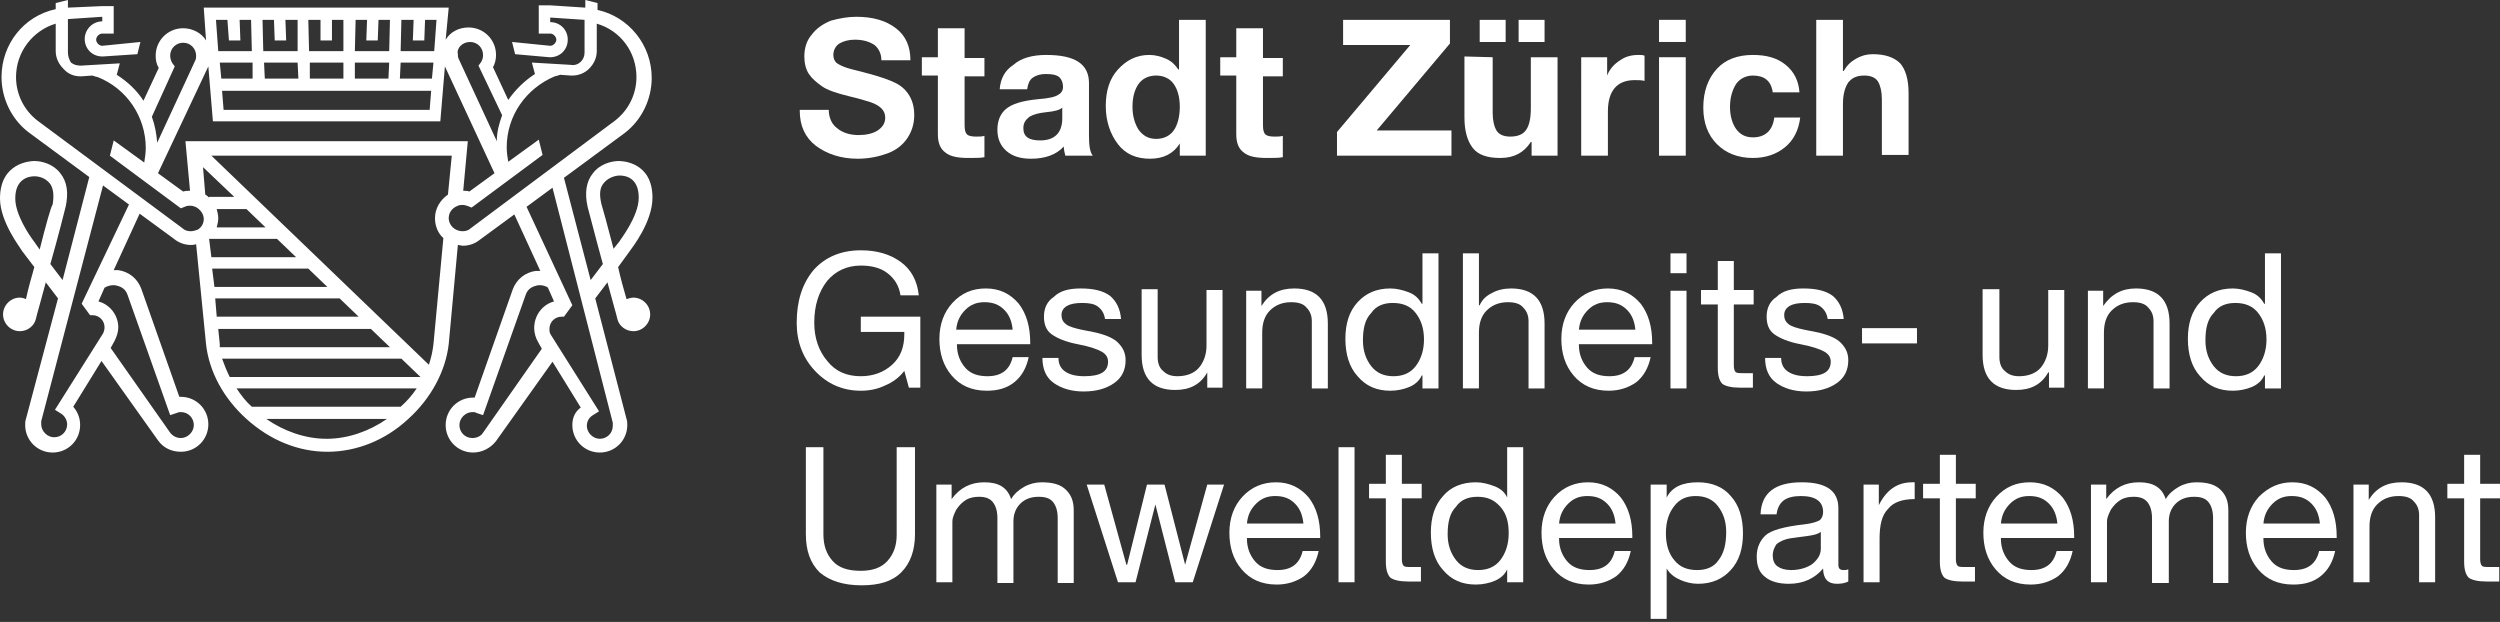
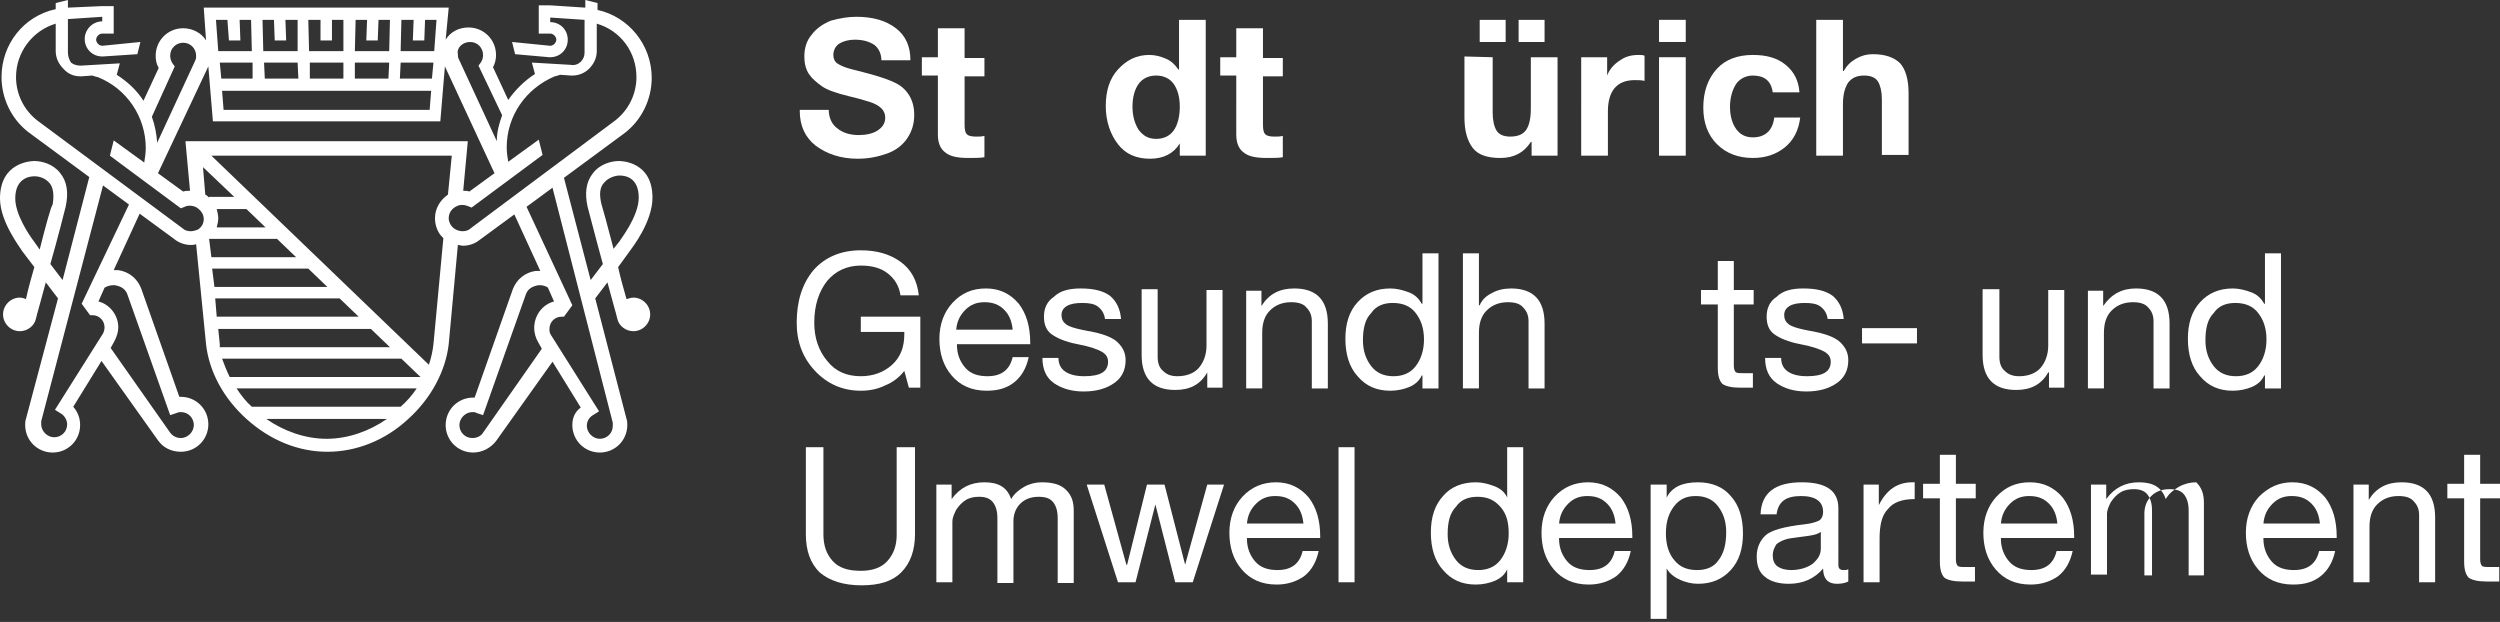
<svg xmlns="http://www.w3.org/2000/svg" id="Ebene_1" x="0px" y="0px" viewBox="0 0 327.6 81.5" style="enable-background:new 0 0 327.6 81.5;" xml:space="preserve">
  <rect x="0" y="0" width="327.6" height="81.5" fill="#333333" stroke="none" />
  <style type="text/css"> .st0{fill:none;} .st1{fill:#FFFFFF;} </style>
  <rect class="st0" width="327.6" height="81.5" />
  <g>
    <g id="Bildmarke">
      <path class="st1" d="M83,39c-0.3,0-0.6,0.1-0.9,0.2c-0.4-1.4-0.8-2.8-1.1-4.2l1.6-2.2c0.2-0.3,2.9-3.7,2.9-6.9 c0-4.7-4-4.8-4.4-4.8c-1,0-2.5,0.4-3.4,1.6c-0.9,1.1-1.1,2.6-0.7,4.4c0.1,0.3,1,3.9,2,7.5l-1.6,2.1l-3.5-13.4l8-5.9l0,0 c2.2-1.7,3.5-4.4,3.5-7.2c0-4.3-3-8-7.1-8.9V0.4L76.7,0v1l-4.6-0.3h-1.5v3.7h1.5c0.4,0,0.8,0.4,0.8,0.8S72.5,6,72.1,6l-5-0.5 l0.4,1.6L72,7.5l0,0h0.1c1.3,0,2.3-1,2.3-2.3s-1-2.3-2.3-2.3V2.3l4.5,0.3v4.3c0,0.5-0.2,0.9-0.5,1.2s-0.8,0.5-1.3,0.4l-5.1-0.3 l0.4,1.5l0,0c-1.4,0.9-2.6,2.1-3.5,3.4l-2-4.3C64.9,8.3,65,7.7,65,7.2c0-2-1.6-3.6-3.6-3.6c-1.3,0-2.4,0.6-3,1.6L58.8,1H26.7 L27,5.3c-0.6-1-1.8-1.6-3-1.6c-2,0-3.6,1.6-3.6,3.6c0,0.6,0.1,1.1,0.4,1.6l-2,4.3c-0.9-1.4-2.1-2.5-3.5-3.4l0,0l0.4-1.5l-5.1,0.3 c-0.5,0-0.9-0.1-1.3-0.4C9,7.7,8.9,7.3,8.9,6.8V2.5l4.5-0.3v0.6c-1.3,0-2.3,1.1-2.3,2.3c0,1.3,1,2.3,2.3,2.3h0.1L18,7.1l0.4-1.6 l-5,0.5c-0.4,0-0.8-0.4-0.8-0.8s0.4-0.8,0.8-0.8h1.5V0.8h-1.5L8.9,1V0L7.3,0.4v0.8c-4.2,0.9-7.1,4.6-7.1,8.9 c0,2.8,1.3,5.5,3.5,7.2l8,5.9L8.2,36.7l-1.6-2.1c1-3.5,1.9-7.1,2-7.5c0.4-1.8,0.2-3.3-0.7-4.4c-0.9-1.2-2.4-1.6-3.4-1.6 C4,21.1,0,21.3,0,26c0,3.1,2.7,6.5,2.9,6.9L4.5,35c-0.4,1.4-0.8,2.8-1.1,4.2C3.2,39.1,2.9,39,2.6,39c-1.2,0-2.2,1-2.2,2.2 s1,2.2,2.2,2.2c1,0,1.9-0.7,2.1-1.6l0,0C4.8,41.3,5.4,39.3,6,37l1.6,2.1L3.4,54.9l0,0c-0.1,0.3-0.1,0.5-0.1,0.8 c0,2,1.6,3.6,3.6,3.6s3.6-1.6,3.6-3.6c0-0.9-0.3-1.7-0.9-2.4l3.7-6l7.4,10.4c0.7,1,1.8,1.5,3,1.5c2,0,3.6-1.6,3.6-3.6 S25.7,52,23.7,52c-0.1,0-0.1,0-0.2,0l-5-14.2c-0.5-1.3-1.6-2.2-3-2.4c-0.2,0-0.4,0-0.6,0l3.4-7.4l4.5,3.3c0.6,0.5,1.4,0.8,2.2,0.8 c0.2,0,0.4,0,0.7-0.1L27,45.1c0.4,3.6,2.3,7.1,5.3,9.8c3.1,2.8,6.8,4.3,10.6,4.3l0,0c3.8,0,7.6-1.5,10.6-4.3 c3-2.7,4.9-6.3,5.3-9.8l1.2-13c0.2,0,0.4,0.1,0.7,0.1c0.8,0,1.6-0.3,2.2-0.8l4.5-3.3l3.4,7.4c-0.2,0-0.4,0-0.6,0 c-1.4,0.2-2.5,1.1-3,2.4l-5,14.2c-0.1,0-0.1,0-0.2,0c-2,0-3.6,1.6-3.6,3.6s1.6,3.6,3.6,3.6c1.2,0,2.3-0.6,3-1.5l7.4-10.4l3.7,6 C75.3,54,75,54.8,75,55.7c0,2,1.6,3.6,3.6,3.6s3.6-1.6,3.6-3.6c0-0.3,0-0.5-0.1-0.8L78,39.1l1.6-2.1c0.6,2.3,1.2,4.3,1.3,4.8l0,0 c0.2,0.9,1.1,1.6,2.1,1.6c1.2,0,2.2-1,2.2-2.2S84.2,39,83,39z M5.2,32.7l-0.7-1l0,0C3.8,30.8,2,28.1,2,26c0-2.6,1.8-2.9,2.5-2.9 c0.6,0,1.4,0.2,2,0.9c0.5,0.6,0.6,1.6,0.4,2.8C6.7,27,6,29.5,5.2,32.7z M61.6,5.5c1,0,1.7,0.8,1.7,1.7c0,0.4-0.1,0.7-0.3,1 l-0.3,0.4l3.1,6.5c-0.4,1.1-0.7,2.2-0.7,3.4l-5-10.8C60,7.5,60,7.3,60,7.1C59.8,6.3,60.6,5.5,61.6,5.5z M50.9,10.3h-4.4V8.2H51 L50.9,10.3z M45,10.3h-4.4V8.2H45V10.3z M39.1,10.3h-4.4l-0.1-2.1H39L39.1,10.3z M33.1,10.3H29l-0.2-2.1h4.3V10.3z M56.5,11.9 l-0.2,2.5h-27l-0.2-2.5H56.5z M56.6,10.3h-4.2l0.1-2.1h4.3L56.6,10.3z M54.2,2.6l-0.1,2.7h1.5l0.1-2.7h1.5l-0.3,4.1h-4.4l0.1-4.1 C52.7,2.6,54.2,2.6,54.2,2.6z M48.1,2.6L48,5.3h1.5l0.1-2.7h1.5L51,6.7h-4.5l0.1-4.1H48.1z M42,2.6v2.7h1.5V2.6H45v4.1h-4.5 l-0.1-4.1C40.5,2.6,42,2.6,42,2.6z M35.9,2.6L36,5.3h1.5l-0.1-2.7H39v4.1h-4.5l-0.1-4.1H35.9z M29.8,2.6L30,5.3h1.5l-0.1-2.7h1.5 L33,6.7h-4.4l-0.3-4.1C28.3,2.6,29.8,2.6,29.8,2.6z M27.3,8.7l0.6,7.2h29.8l0.6-7.2l6.5,14l-3.3,2.4C61.3,25,61,25,60.7,25 l0.6-6.5h-37l0.6,6.5c-0.3,0-0.6,0-0.9,0.1l-3.3-2.4L27.3,8.7z M28.4,27.4h3.9l2.5,2.4h-6.4c0.1-0.4,0.2-0.8,0.2-1.2 C28.6,28.2,28.5,27.8,28.4,27.4z M27.4,25.9c-0.1-0.1-0.3-0.3-0.5-0.4l-0.3-3.6l4.1,3.9h-3.3C27.4,25.8,27.4,25.9,27.4,25.9z M22.9,8.7l-0.3-0.4c-0.2-0.3-0.3-0.7-0.3-1c0-1,0.8-1.7,1.7-1.7c1,0,1.7,0.8,1.7,1.7c0,0.2,0,0.4-0.1,0.6l-5,10.8 c-0.1-1.2-0.3-2.3-0.7-3.4L22.9,8.7z M15.2,37.4c0.4,0.1,1.2,0.3,1.5,1.2l5.6,15.8l0.9-0.3c0.2-0.1,0.4-0.1,0.5-0.1 c1,0,1.7,0.8,1.7,1.7s-0.8,1.7-1.7,1.7c-0.6,0-1.1-0.3-1.4-0.7l-7.8-11.1l0.5-0.9c0.3-0.6,0.5-1.2,0.5-1.8c0-1.6-1.1-3-2.6-3.4 l0.8-1.8C14,37.5,14.6,37.3,15.2,37.4z M10.7,39.8l1.1,1.5c0.1,0,0.2,0,0.3,0c0.9,0,1.6,0.7,1.6,1.6c0,0.3-0.1,0.6-0.2,0.8 l-6.3,10L8,54.2c0.5,0.3,0.8,0.9,0.8,1.4c0,1-0.8,1.7-1.7,1.7s-1.7-0.8-1.7-1.7c0-0.1,0-0.2,0-0.4l8.1-30.9l3.4,2.5L10.7,39.8z M25,30.3c-0.4,0-0.8-0.1-1.1-0.4l-19-14.1c-1.8-1.4-2.8-3.5-2.8-5.7c0-3.3,2.2-6.1,5.2-7v3.6c0,0.9,0.4,1.7,1,2.3 c0.6,0.7,1.4,1,2.2,1c0.1,0,0.1,0,0.2,0l1.4-0.1c0.3,0.1,0.6,0.2,0.7,0.2c3.8,1.5,6.3,5.2,6.3,9.3c0,0.6-0.1,1.3-0.2,1.9l-4-2.9 l-0.5,2l9.3,6.9l0.5-0.2c0.4-0.2,0.9-0.2,1.4,0c0.6,0.3,1.1,0.9,1.1,1.6c0,0.6-0.3,1.1-0.8,1.4C25.6,30.2,25.3,30.3,25,30.3z M27.4,31.3h8.9l2.5,2.4H27.7L27.4,31.3z M27.8,35.2h12.6l2.5,2.4H28.1L27.8,35.2z M28.2,39.1h16.3l2.5,2.4H28.4L28.2,39.1z M28.8,45.1l-0.2-2h20l2.5,2.4H28.8C28.8,45.3,28.8,45.2,28.8,45.1z M29.1,47h23.5l2.5,2.4h-25C29.7,48.6,29.4,47.8,29.1,47z M42.8,57.5c-2.8,0-5.6-1-7.9-2.6h15.8C48.4,56.5,45.6,57.5,42.8,57.5z M52.5,53.3H33c-0.8-0.7-1.4-1.5-2-2.4h23.6 C54,51.8,53.3,52.6,52.5,53.3z M56.8,45.1c-0.1,0.9-0.3,1.8-0.6,2.7L27.7,20.4h31.5l-0.5,5.1c-1,0.7-1.7,1.8-1.7,3.1 c0,1,0.4,2,1.1,2.6L56.8,45.1z M61.7,29.9L61.7,29.9c-0.3,0.3-0.7,0.4-1.1,0.4c-0.3,0-0.7-0.1-1-0.3c-0.5-0.3-0.8-0.9-0.8-1.4 c0-0.7,0.4-1.3,1.1-1.6c0.4-0.2,0.9-0.2,1.4,0l0.5,0.2l9.3-6.9l-0.5-2l-4,2.9c-0.1-0.6-0.2-1.2-0.2-1.9c0-4.1,2.5-7.7,6.3-9.3 c0.1,0,0.4-0.1,0.7-0.2l1.4,0.1c0.1,0,0.1,0,0.2,0c0.8,0,1.6-0.3,2.2-0.9c0.6-0.6,1-1.4,1-2.3V3.1c3.1,0.9,5.2,3.7,5.2,7 c0,2.2-1,4.3-2.8,5.7L61.7,29.9z M63.3,56.7c-0.3,0.5-0.9,0.7-1.4,0.7c-1,0-1.7-0.8-1.7-1.7S61,54,61.9,54c0.2,0,0.4,0,0.5,0.1 l0.9,0.3l5.6-15.8c0.3-0.9,1.1-1.1,1.5-1.2c0.6-0.1,1.2,0.1,1.4,0.3l0.8,1.8C71.1,39.9,70,41.3,70,43c0,0.6,0.2,1.3,0.5,1.8 l0.5,0.9L63.3,56.7z M80.3,55.4c0,0.1,0,0.2,0,0.4c0,1-0.8,1.7-1.7,1.7s-1.7-0.8-1.7-1.7c0-0.6,0.3-1.1,0.8-1.4l0.8-0.5l-6.3-10 C72,43.6,72,43.4,72,43.1c0-0.9,0.7-1.6,1.6-1.6c0.1,0,0.2,0,0.3,0L75,40l-6-12.9l3.4-2.5L80.3,55.4z M78.8,26.7 c-0.3-1.3-0.2-2.2,0.4-2.8c0.5-0.6,1.4-0.9,2-0.9c0.8,0,2.5,0.3,2.5,2.9c0,2.5-2.5,5.6-2.5,5.7l-0.8,1 C79.6,29.5,78.9,27,78.8,26.7z" />
    </g>
    <g id="Stadt_Zürich">
      <g>
        <g>
          <path class="st1" d="M112.2,2.2c2.2,0,3.9,0.5,5.2,1.5c1.3,1,1.9,2.4,1.9,4.2h-3.8c0-0.9-0.4-1.6-0.9-2 c-0.6-0.4-1.4-0.7-2.6-0.7c-0.8,0-1.5,0.2-2,0.5s-0.8,0.9-0.8,1.5c0,0.5,0.2,0.9,0.5,1.1c0.3,0.2,0.7,0.4,1.3,0.6 c0.6,0.2,1.6,0.4,3,0.8c1.5,0.4,2.6,0.8,3.4,1.2s1.4,1,1.8,1.7s0.6,1.5,0.6,2.5c0,1.1-0.3,2.1-0.9,3s-1.5,1.6-2.6,2 s-2.4,0.7-3.9,0.7c-2.2,0-4-0.6-5.5-1.7c-1.4-1.1-2.1-2.6-2.1-4.6v-0.1h3.8c0,1,0.4,1.9,1.1,2.4c0.7,0.6,1.7,0.9,2.8,0.9 c1,0,1.9-0.2,2.5-0.6s1-0.9,1-1.7c0-0.5-0.2-0.9-0.5-1.2s-0.8-0.6-1.4-0.8s-1.6-0.5-2.9-0.8c-1.6-0.4-2.8-0.8-3.5-1.3 s-1.3-1-1.7-1.6c-0.4-0.6-0.6-1.4-0.6-2.3c0-1.1,0.3-2.1,1-2.9c0.6-0.8,1.5-1.4,2.5-1.8C110,2.4,111.1,2.2,112.2,2.2z" />
          <path class="st1" d="M126.4,3.7v3.9h2.6V10h-2.6v6.4c0,0.6,0.1,1,0.3,1.2c0.2,0.2,0.6,0.3,1.2,0.3c0.4,0,0.8,0,1.1-0.1v2.8 c-0.5,0.1-1.2,0.1-2.1,0.1c-1.4,0-2.4-0.2-3-0.7c-0.7-0.5-1-1.3-1-2.4V9.9h-2.1V7.5h2.1V3.7H126.4z" />
-           <path class="st1" d="M137.1,7.2c3.8,0,5.6,1.2,5.6,3.7v6.8c0,1.3,0.1,2.2,0.5,2.7h-3.6c-0.1-0.4-0.2-0.8-0.2-1.2 c-1,1.1-2.5,1.6-4.3,1.6c-1.3,0-2.4-0.3-3.2-1s-1.2-1.6-1.2-2.8s0.4-2.1,1.1-2.7c0.8-0.7,2.2-1.1,4.2-1.3 c1.4-0.1,2.3-0.3,2.7-0.6c0.4-0.2,0.6-0.6,0.6-1c0-0.6-0.2-1-0.5-1.3c-0.4-0.3-0.9-0.4-1.8-0.4c-0.7,0-1.3,0.2-1.7,0.5 s-0.6,0.8-0.7,1.5H131c0.1-1.4,0.7-2.5,1.8-3.2C133.8,7.6,135.3,7.2,137.1,7.2z M134.1,16.8c0,1.1,0.7,1.6,2.2,1.6 c1.9,0,2.9-1,2.9-2.9v-1.4c-0.3,0.3-1,0.5-2.1,0.6c-1,0.1-1.7,0.3-2.2,0.6C134.4,15.7,134.1,16.1,134.1,16.8z" />
          <path class="st1" d="M158,2.6v17.8h-3.4v-1.6l0,0c-0.8,1.3-2.1,2-3.9,2c-1.8,0-3.2-0.6-4.2-1.9s-1.6-3-1.6-5s0.5-3.6,1.6-4.8 s2.4-1.9,4.1-1.9c0.8,0,1.5,0.2,2.2,0.5s1.2,0.8,1.6,1.4h0.1V2.6H158z M148.4,14c0,1.2,0.3,2.2,0.8,3c0.6,0.8,1.3,1.2,2.3,1.2 s1.8-0.4,2.3-1.1s0.8-1.8,0.8-3.1s-0.3-2.3-0.8-3s-1.3-1.1-2.3-1.1s-1.8,0.4-2.3,1.1C148.7,11.7,148.4,12.7,148.4,14z" />
          <path class="st1" d="M165.5,3.7v3.9h2.6V10h-2.6v6.4c0,0.6,0.1,1,0.3,1.2s0.6,0.3,1.2,0.3c0.4,0,0.8,0,1.1-0.1v2.8 c-0.5,0.1-1.2,0.1-2.1,0.1c-1.4,0-2.4-0.2-3-0.7c-0.7-0.5-1-1.3-1-2.4V9.9h-2.1V7.5h2.1V3.7H165.5z" />
-           <path class="st1" d="M190,2.6v3.1l-9.6,11.4h9.8v3.3h-15v-3.1l9.6-11.4H176V2.6H190z" />
          <path class="st1" d="M195.6,7.5v7.3c0,1,0.2,1.8,0.5,2.3s0.9,0.8,1.8,0.8c1,0,1.7-0.3,2.1-0.9c0.4-0.6,0.6-1.5,0.6-2.8V7.5h3.5 v12.9h-3.4v-1.8h-0.1c-0.9,1.4-2.2,2.1-4,2.1c-1.7,0-2.9-0.4-3.6-1.3c-0.7-0.9-1.1-2.2-1.1-4v-8L195.6,7.5L195.6,7.5z M197.3,2.6v2.9h-3.4V2.6H197.3z M202.4,2.6v2.9H199V2.6H202.4z" />
          <path class="st1" d="M214.7,7.2c0.3,0,0.6,0,0.8,0.1v3.3c-0.4-0.1-0.8-0.1-1.3-0.1c-2.3,0-3.5,1.4-3.5,4.1v5.8h-3.5V7.5h3.4v2.4 l0,0c0.3-0.8,0.9-1.5,1.7-2C213,7.4,213.8,7.2,214.7,7.2z" />
          <path class="st1" d="M220.9,2.6v2.9h-3.5V2.6H220.9z M220.9,7.5v12.9h-3.5V7.5H220.9z" />
          <path class="st1" d="M229.7,7.2c1.8,0,3.2,0.4,4.3,1.3s1.7,2.1,1.8,3.6h-3.5c-0.2-1.5-1.1-2.2-2.6-2.2c-0.9,0-1.7,0.4-2.2,1.1 c-0.5,0.8-0.8,1.8-0.8,3s0.3,2.2,0.8,2.9s1.2,1.1,2.2,1.1c1.6,0,2.6-0.9,2.8-2.6h3.4c-0.2,1.7-0.9,3-2,3.9s-2.5,1.4-4.2,1.4 c-1.9,0-3.5-0.6-4.7-1.8c-1.2-1.2-1.8-2.8-1.8-4.8c0-2.1,0.6-3.8,1.8-5.1C226.1,7.8,227.7,7.2,229.7,7.2z" />
          <path class="st1" d="M241.5,2.6v6.7h0.1c0.4-0.7,0.9-1.2,1.6-1.6c0.7-0.4,1.4-0.6,2.2-0.6c1.6,0,2.8,0.4,3.6,1.2 c0.7,0.8,1.1,2.1,1.1,3.9v8.1h-3.5V13c0-1-0.2-1.8-0.5-2.3s-0.9-0.8-1.8-0.8c-1,0-1.6,0.3-2.1,0.9c-0.4,0.6-0.7,1.5-0.7,2.8v6.8 H238V2.6C237.9,2.6,241.5,2.6,241.5,2.6z" />
        </g>
      </g>
    </g>
    <g id="Gesundheits-_und_Umweltdepartement">
      <g>
        <path class="st1" d="M112.8,32.8c2.1,0,3.8,0.5,5.2,1.5s2.2,2.5,2.4,4.4H118c-0.2-1.3-0.8-2.2-1.7-2.9c-0.9-0.7-2.1-1-3.5-1 c-1.8,0-3.3,0.7-4.4,2c-1.1,1.4-1.7,3.2-1.7,5.5c0,2,0.6,3.7,1.7,5c1.1,1.4,2.6,2,4.4,2c1.6,0,3-0.5,4.1-1.5s1.6-2.3,1.6-4v-0.3 h-5.7v-2h7.8v9.3h-1.5l-0.6-2.2c-0.6,0.8-1.5,1.5-2.5,1.9c-1,0.5-2.1,0.7-3.2,0.7c-2.4,0-4.4-0.9-6-2.6c-1.6-1.7-2.4-3.8-2.4-6.3 c0-2.8,0.7-5.1,2.2-6.9C108.1,33.7,110.2,32.8,112.8,32.8z" />
        <path class="st1" d="M129.2,37.8c1.8,0,3.2,0.7,4.3,2c1,1.3,1.5,3,1.5,5.1v0.2h-9.6v0.1c0,1.2,0.4,2.2,1.1,3s1.7,1.1,2.9,1.1 c1.8,0,2.9-0.8,3.3-2.5h2.1c-0.3,1.4-0.9,2.5-1.9,3.3s-2.2,1.1-3.6,1.1c-2,0-3.5-0.7-4.6-2s-1.6-2.9-1.6-4.8 c0-1.9,0.6-3.5,1.7-4.7C126,38.4,127.4,37.8,129.2,37.8z M132.7,43.2c-0.1-1-0.4-1.9-1.1-2.6c-0.7-0.7-1.5-1-2.6-1 c-1,0-1.8,0.3-2.5,1s-1.1,1.5-1.2,2.6H132.7z" />
        <path class="st1" d="M141.6,37.8c1.7,0,3,0.3,3.9,1c0.8,0.7,1.3,1.7,1.4,3h-2.1l0,0c-0.1-0.7-0.4-1.2-0.9-1.6 c-0.5-0.4-1.2-0.5-2.1-0.5c-0.8,0-1.5,0.1-2,0.4c-0.5,0.3-0.7,0.7-0.7,1.2s0.2,0.9,0.6,1.2s1.1,0.5,2,0.7l2,0.4 c1.2,0.3,2.2,0.7,2.8,1.3s1,1.3,1,2.3c0,1.3-0.5,2.3-1.5,3s-2.3,1.1-4,1.1c-1.6,0-2.9-0.4-3.9-1.1c-1-0.7-1.5-1.8-1.5-3.3h2.1 c0,0.8,0.3,1.4,0.9,1.8s1.4,0.6,2.5,0.6c2.1,0,3.1-0.6,3.1-1.9c0-0.6-0.3-1-0.8-1.3s-1.6-0.7-3.2-1c-1.6-0.3-2.7-0.8-3.4-1.3 s-1-1.3-1-2.3c0-1.1,0.4-2,1.3-2.6C138.9,38.1,140.1,37.8,141.6,37.8z" />
        <path class="st1" d="M151.7,38.1v8.7c0,0.7,0.2,1.4,0.7,1.8c0.5,0.5,1.1,0.7,1.9,0.7c1.2,0,2.2-0.4,2.8-1.1s1-1.7,1-2.9V38h2.1 v12.8h-2v-2l0,0c-0.9,1.6-2.3,2.3-4.2,2.3c-2.9,0-4.4-1.5-4.4-4.6v-8.6h2.1L151.7,38.1L151.7,38.1z" />
        <path class="st1" d="M169.6,37.8c2.9,0,4.4,1.5,4.4,4.6v8.5h-2.1v-8.8c0-0.7-0.2-1.3-0.7-1.8c-0.4-0.5-1.1-0.7-2-0.7 c-1.2,0-2.1,0.4-2.8,1.1c-0.7,0.7-1,1.7-1,2.9v7.3h-2.1V38.1h2v2l0,0C166.3,38.5,167.7,37.8,169.6,37.8z" />
        <path class="st1" d="M188.5,33.2v17.7h-2.1v-1.7h-0.1c-0.3,0.7-0.9,1.2-1.6,1.5c-0.7,0.3-1.6,0.5-2.5,0.5c-1.8,0-3.2-0.6-4.3-1.9 c-1.1-1.2-1.6-2.9-1.6-4.9s0.5-3.6,1.6-4.8s2.5-1.8,4.3-1.8c0.8,0,1.6,0.2,2.4,0.5c0.8,0.3,1.3,0.8,1.7,1.5h0.1v-6.6H188.5z M178.6,44.6c0,1.4,0.4,2.5,1.1,3.4s1.7,1.3,2.9,1.3s2.2-0.4,2.9-1.3c0.7-0.9,1.1-2.1,1.1-3.5c0-1.5-0.4-2.6-1.1-3.5 c-0.7-0.9-1.7-1.3-3-1.3c-1.2,0-2.2,0.4-2.8,1.3C178.9,41.8,178.6,43,178.6,44.6z" />
        <path class="st1" d="M193.8,33.2V40h0.1c0.3-0.7,0.8-1.2,1.6-1.6c0.7-0.4,1.6-0.6,2.5-0.6c2.9,0,4.4,1.5,4.4,4.6v8.5h-2.1v-8.8 c0-0.7-0.2-1.3-0.7-1.8c-0.4-0.5-1.1-0.7-2-0.7c-1.2,0-2.1,0.4-2.8,1.1c-0.7,0.7-1,1.7-1,2.9v7.3h-2.1V33.2H193.8z" />
-         <path class="st1" d="M210.7,37.8c1.8,0,3.2,0.7,4.3,2c1,1.3,1.5,3,1.5,5.1v0.2h-9.6v0.1c0,1.2,0.4,2.2,1.1,3s1.7,1.1,2.9,1.1 c1.8,0,2.9-0.8,3.3-2.5h2.1c-0.3,1.4-0.9,2.5-1.9,3.3c-1,0.7-2.2,1.1-3.6,1.1c-2,0-3.5-0.7-4.6-2s-1.6-2.9-1.6-4.8 c0-1.9,0.6-3.5,1.7-4.7C207.5,38.4,209,37.8,210.7,37.8z M214.3,43.2c-0.1-1-0.4-1.9-1.1-2.6c-0.7-0.7-1.5-1-2.6-1 c-1,0-1.8,0.3-2.5,1s-1.1,1.5-1.2,2.6H214.3z" />
-         <path class="st1" d="M221,33.2v2.6h-2.1v-2.6H221z M221,38.1v12.8h-2.1V38.1H221z" />
        <path class="st1" d="M227.2,34.2V38h2.6v1.9h-2.6v8c0,0.4,0.1,0.7,0.2,0.8c0.1,0.2,0.5,0.2,1.1,0.2h1.2v1.9H228 c-1.1,0-1.9-0.2-2.3-0.5c-0.4-0.4-0.6-1.1-0.6-2.1v-8.3h-2.2V38h2.2v-3.8C225.1,34.2,227.2,34.2,227.2,34.2z" />
        <path class="st1" d="M236.3,37.8c1.7,0,3,0.3,3.9,1c0.8,0.7,1.3,1.7,1.4,3h-2.1l0,0c-0.1-0.7-0.4-1.2-0.9-1.6 c-0.5-0.4-1.2-0.5-2.1-0.5c-0.8,0-1.5,0.1-2,0.4c-0.5,0.3-0.7,0.7-0.7,1.2s0.2,0.9,0.6,1.2s1.1,0.5,2,0.7l2,0.4 c1.2,0.3,2.2,0.7,2.8,1.3s1,1.3,1,2.3c0,1.3-0.5,2.3-1.5,3s-2.3,1.1-4,1.1c-1.6,0-2.9-0.4-3.9-1.1c-1-0.7-1.5-1.8-1.5-3.3h2.1 c0,0.8,0.3,1.4,0.9,1.8s1.4,0.6,2.5,0.6c2.1,0,3.1-0.6,3.1-1.9c0-0.6-0.3-1-0.8-1.3s-1.6-0.7-3.2-1c-1.6-0.3-2.7-0.8-3.4-1.3 s-1-1.3-1-2.3c0-1.1,0.4-2,1.3-2.6C233.6,38.1,234.8,37.8,236.3,37.8z" />
        <path class="st1" d="M251.2,43v2H244v-2H251.2z" />
        <path class="st1" d="M262,38.1v8.7c0,0.7,0.2,1.4,0.7,1.8c0.5,0.5,1.1,0.7,1.9,0.7c1.2,0,2.2-0.4,2.8-1.1s1-1.7,1-2.9V38h2.1 v12.8h-2v-2h-0.1c-0.9,1.6-2.3,2.3-4.2,2.3c-2.9,0-4.4-1.5-4.4-4.6v-8.6h2.2V38.1z" />
        <path class="st1" d="M279.9,37.8c2.9,0,4.4,1.5,4.4,4.6v8.5h-2.1v-8.8c0-0.7-0.2-1.3-0.7-1.8c-0.4-0.5-1.1-0.7-2-0.7 c-1.2,0-2.1,0.4-2.8,1.1c-0.7,0.7-1,1.7-1,2.9v7.3h-2.1V38.1h2v2l0,0C276.7,38.5,278.1,37.8,279.9,37.8z" />
        <path class="st1" d="M298.9,33.2v17.7h-2.1v-1.7h-0.1c-0.3,0.7-0.9,1.2-1.6,1.5s-1.6,0.5-2.5,0.5c-1.8,0-3.2-0.6-4.3-1.9 c-1.1-1.2-1.6-2.9-1.6-4.9s0.5-3.6,1.6-4.8s2.5-1.8,4.3-1.8c0.8,0,1.6,0.2,2.4,0.5s1.3,0.8,1.7,1.5h0.1v-6.6H298.9z M289,44.6 c0,1.4,0.4,2.5,1.1,3.4s1.7,1.3,2.9,1.3c1.2,0,2.2-0.4,2.9-1.3c0.7-0.9,1.1-2.1,1.1-3.5c0-1.5-0.4-2.6-1.1-3.5s-1.7-1.3-3-1.3 c-1.2,0-2.2,0.4-2.8,1.3C289.3,41.8,289,43,289,44.6z" />
        <path class="st1" d="M107.9,58.6V70c0,1.5,0.4,2.6,1.2,3.5c0.8,0.9,2,1.3,3.7,1.3c1.5,0,2.7-0.4,3.5-1.3s1.2-2,1.2-3.4V58.6h2.4 V70c0,2.1-0.6,3.8-1.8,5c-1.2,1.2-2.9,1.7-5.2,1.7c-2.4,0-4.2-0.6-5.5-1.7c-1.2-1.2-1.8-2.8-1.8-5V58.6H107.9z" />
        <path class="st1" d="M129,63.2c1.9,0,3,0.7,3.5,2.2c0.4-0.7,1-1.2,1.7-1.6s1.5-0.6,2.3-0.6c1.5,0,2.5,0.3,3.2,1 c0.7,0.7,1,1.5,1,2.7v9.5h-2.1v-8.5c0-0.9-0.2-1.6-0.6-2.1c-0.4-0.5-1-0.7-1.9-0.7c-1,0-1.8,0.3-2.4,0.9 c-0.6,0.6-0.9,1.4-0.9,2.3v8.1h-2.1v-8.5c0-0.9-0.2-1.6-0.6-2.1c-0.4-0.5-1-0.7-1.8-0.7c-0.6,0-1.2,0.1-1.7,0.4s-0.9,0.7-1.3,1.3 c-0.3,0.6-0.5,1.1-0.5,1.5v8h-2.1V63.5h2v1.9l0,0C125.8,63.9,127.2,63.2,129,63.2z" />
        <path class="st1" d="M144.7,63.5l2.9,10.5h0.1l2.6-10.5h2.3l2.7,10.5l0,0l2.9-10.5h2.2l-4.1,12.8l0,0H154l-2.6-10.2l0,0 l-2.6,10.2h-2.3l-4.1-12.8C142.4,63.5,144.7,63.5,144.7,63.5z" />
        <path class="st1" d="M167.2,63.2c1.8,0,3.2,0.7,4.3,2c1,1.3,1.5,3,1.5,5.1v0.2h-9.6v0.1c0,1.2,0.4,2.2,1.1,3s1.7,1.1,2.9,1.1 c1.8,0,2.9-0.8,3.3-2.5h2.1c-0.3,1.4-0.9,2.5-1.9,3.3c-1,0.7-2.2,1.1-3.6,1.1c-2,0-3.5-0.7-4.6-2s-1.6-2.9-1.6-4.8 s0.6-3.5,1.7-4.7C164,63.8,165.5,63.2,167.2,63.2z M170.8,68.6c-0.1-1-0.4-1.9-1.1-2.6c-0.7-0.7-1.5-1-2.6-1c-1,0-1.8,0.3-2.5,1 s-1.1,1.5-1.2,2.6H170.8z" />
        <path class="st1" d="M177.5,58.6v17.7h-2.1V58.6H177.5z" />
-         <path class="st1" d="M183.7,59.6v3.8h2.6v1.9h-2.6v8c0,0.4,0.1,0.7,0.2,0.8c0.1,0.2,0.5,0.2,1.1,0.2h1.2v1.9h-1.7 c-1.1,0-1.9-0.2-2.3-0.5c-0.4-0.4-0.6-1.1-0.6-2.1v-8.3h-2.2v-1.9h2.2v-3.8C181.6,59.6,183.7,59.6,183.7,59.6z" />
        <path class="st1" d="M199.6,58.6v17.7h-2.1v-1.7l0,0c-0.3,0.7-0.9,1.2-1.6,1.5c-0.7,0.3-1.6,0.5-2.5,0.5c-1.8,0-3.2-0.6-4.3-1.9 c-1.1-1.2-1.6-2.9-1.6-4.9s0.5-3.6,1.6-4.8c1-1.2,2.5-1.8,4.3-1.8c0.8,0,1.6,0.2,2.4,0.5c0.8,0.3,1.4,0.8,1.7,1.5l0,0v-6.6H199.6 z M189.7,70c0,1.4,0.4,2.5,1.1,3.4c0.7,0.9,1.7,1.3,2.9,1.3s2.2-0.4,2.9-1.3s1.1-2.1,1.1-3.5c0-1.5-0.3-2.6-1.1-3.5 s-1.7-1.3-3-1.3c-1.2,0-2.2,0.4-2.8,1.3C190,67.2,189.7,68.4,189.7,70z" />
        <path class="st1" d="M208.1,63.2c1.8,0,3.2,0.7,4.3,2c1,1.3,1.5,3,1.5,5.1v0.2h-9.6v0.1c0,1.2,0.4,2.2,1.1,3s1.7,1.1,2.9,1.1 c1.8,0,2.9-0.8,3.3-2.5h2.1c-0.3,1.4-0.9,2.5-1.9,3.3c-1,0.7-2.2,1.1-3.6,1.1c-2,0-3.5-0.7-4.6-2s-1.6-2.9-1.6-4.8 s0.6-3.5,1.7-4.7C204.9,63.8,206.4,63.2,208.1,63.2z M211.7,68.6c-0.1-1-0.4-1.9-1.1-2.6c-0.7-0.7-1.5-1-2.6-1 c-1,0-1.8,0.3-2.5,1s-1.1,1.5-1.2,2.6H211.7z" />
        <path class="st1" d="M222.5,63.2c1.8,0,3.3,0.6,4.3,1.8c1.1,1.2,1.6,2.9,1.6,4.9s-0.5,3.6-1.6,4.8c-1.1,1.2-2.5,1.8-4.3,1.8 c-0.8,0-1.6-0.2-2.3-0.5s-1.4-0.8-1.8-1.5l0,0v6.6h-2.1V63.5h2.1v1.7l0,0C219.1,63.8,220.5,63.2,222.5,63.2z M218.3,69.9 c0,1.5,0.4,2.7,1.1,3.5c0.7,0.9,1.7,1.3,3,1.3c1.2,0,2.2-0.4,2.8-1.3c0.7-0.9,1-2.1,1-3.7c0-1.4-0.4-2.5-1.1-3.4 c-0.7-0.9-1.7-1.3-2.9-1.3s-2.1,0.4-2.8,1.3C218.7,67.2,218.3,68.3,218.3,69.9z" />
        <path class="st1" d="M236.1,63.2c3.2,0,4.8,1.1,4.8,3.4V74c0,0.5,0.2,0.7,0.7,0.7c0.2,0,0.4,0,0.6-0.1v1.6 c-0.4,0.2-0.9,0.3-1.5,0.3c-1.2,0-1.8-0.7-1.8-2c-1.1,1.3-2.6,2-4.5,2c-1.3,0-2.4-0.3-3.1-0.9c-0.8-0.6-1.1-1.5-1.1-2.7 c0-1.1,0.4-2,1.1-2.7c0.7-0.7,2.5-1.2,5.2-1.5c0.9-0.1,1.5-0.3,1.9-0.5c0.3-0.2,0.5-0.6,0.5-1.1c0-1.4-1-2.1-2.9-2.1 c-1,0-1.8,0.2-2.3,0.6s-0.8,1-0.9,1.8h-2.1C230.8,64.6,232.6,63.2,236.1,63.2z M232.3,72.8c0,0.6,0.2,1.1,0.6,1.4 c0.4,0.3,1,0.5,1.8,0.5c1.1,0,2.1-0.3,2.8-0.8c0.7-0.6,1.1-1.2,1.1-2v-2.2c-0.4,0.3-0.9,0.4-1.5,0.5l-2.2,0.3 c-0.9,0.1-1.6,0.4-2.1,0.8C232.6,71.6,232.3,72.1,232.3,72.8z" />
        <path class="st1" d="M250.9,63.2v2.2c-1.6,0-2.8,0.4-3.5,1.3c-0.8,0.8-1.1,2.1-1.1,3.9v5.7h-2.1V63.5h2v2.7l0,0c1-2,2.4-3,4.4-3 C250.6,63.2,250.9,63.2,250.9,63.2z" />
        <path class="st1" d="M256.3,59.6v3.8h2.6v1.9h-2.6v8c0,0.4,0.1,0.7,0.2,0.8c0.1,0.2,0.5,0.2,1.1,0.2h1.2v1.9h-1.7 c-1.1,0-1.9-0.2-2.3-0.5c-0.4-0.4-0.6-1.1-0.6-2.1v-8.3H252v-1.9h2.2v-3.8C254.2,59.6,256.3,59.6,256.3,59.6z" />
        <path class="st1" d="M266,63.2c1.8,0,3.2,0.7,4.3,2c1,1.3,1.5,3,1.5,5.1v0.2h-9.6v0.1c0,1.2,0.4,2.2,1.1,3s1.7,1.1,2.9,1.1 c1.8,0,2.9-0.8,3.3-2.5h2.1c-0.3,1.4-0.9,2.5-1.9,3.3c-1,0.7-2.2,1.1-3.6,1.1c-2,0-3.5-0.7-4.6-2s-1.6-2.9-1.6-4.8 s0.6-3.5,1.7-4.7C262.8,63.8,264.2,63.2,266,63.2z M269.6,68.6c-0.1-1-0.4-1.9-1.1-2.6s-1.5-1-2.6-1c-1,0-1.8,0.3-2.5,1 s-1.1,1.5-1.2,2.6H269.6z" />
-         <path class="st1" d="M280.3,63.2c1.9,0,3,0.7,3.5,2.2c0.4-0.7,1-1.2,1.7-1.6s1.5-0.6,2.3-0.6c1.5,0,2.5,0.3,3.2,1 c0.7,0.7,1,1.5,1,2.7v9.5h-2v-8.5c0-0.9-0.2-1.6-0.6-2.1s-1-0.7-1.9-0.7c-1,0-1.8,0.3-2.4,0.9s-0.9,1.4-0.9,2.3v8.1H282v-8.5 c0-0.9-0.2-1.6-0.6-2.1s-1-0.7-1.8-0.7c-0.6,0-1.2,0.1-1.7,0.4s-0.9,0.7-1.3,1.3c-0.3,0.6-0.5,1.1-0.5,1.5v8H274V63.5h2v1.9l0,0 C277.1,63.9,278.5,63.2,280.3,63.2z" />
+         <path class="st1" d="M280.3,63.2c1.9,0,3,0.7,3.5,2.2c0.4-0.7,1-1.2,1.7-1.6s1.5-0.6,2.3-0.6c0.7,0.7,1,1.5,1,2.7v9.5h-2v-8.5c0-0.9-0.2-1.6-0.6-2.1s-1-0.7-1.9-0.7c-1,0-1.8,0.3-2.4,0.9s-0.9,1.4-0.9,2.3v8.1H282v-8.5 c0-0.9-0.2-1.6-0.6-2.1s-1-0.7-1.8-0.7c-0.6,0-1.2,0.1-1.7,0.4s-0.9,0.7-1.3,1.3c-0.3,0.6-0.5,1.1-0.5,1.5v8H274V63.5h2v1.9l0,0 C277.1,63.9,278.5,63.2,280.3,63.2z" />
        <path class="st1" d="M300.4,63.2c1.8,0,3.2,0.7,4.3,2c1,1.3,1.5,3,1.5,5.1v0.2h-9.6v0.1c0,1.2,0.4,2.2,1.1,3s1.7,1.1,2.9,1.1 c1.8,0,2.9-0.8,3.3-2.5h2.1c-0.3,1.4-0.9,2.5-1.9,3.3s-2.2,1.1-3.6,1.1c-2,0-3.5-0.7-4.6-2s-1.6-2.9-1.6-4.8s0.6-3.5,1.7-4.7 C297.3,63.8,298.7,63.2,300.4,63.2z M304,68.6c-0.1-1-0.4-1.9-1.1-2.6s-1.5-1-2.6-1c-1,0-1.8,0.3-2.5,1s-1.1,1.5-1.2,2.6H304z" />
        <path class="st1" d="M314.7,63.2c2.9,0,4.4,1.5,4.4,4.6v8.5H317v-8.8c0-0.7-0.2-1.3-0.7-1.8c-0.4-0.5-1.1-0.7-2-0.7 c-1.2,0-2.1,0.4-2.8,1.1c-0.7,0.7-1,1.7-1,2.9v7.3h-2.1V63.5h2v2l0,0C311.4,63.9,312.8,63.2,314.7,63.2z" />
        <path class="st1" d="M325,59.6v3.8h2.6v1.9H325v8c0,0.4,0.1,0.7,0.2,0.8c0.1,0.2,0.5,0.2,1.1,0.2h1.2v1.9h-1.7 c-1.1,0-1.9-0.2-2.3-0.5c-0.4-0.4-0.6-1.1-0.6-2.1v-8.3h-2.2v-1.9h2.2v-3.8C322.9,59.6,325,59.6,325,59.6z" />
      </g>
    </g>
  </g>
</svg>